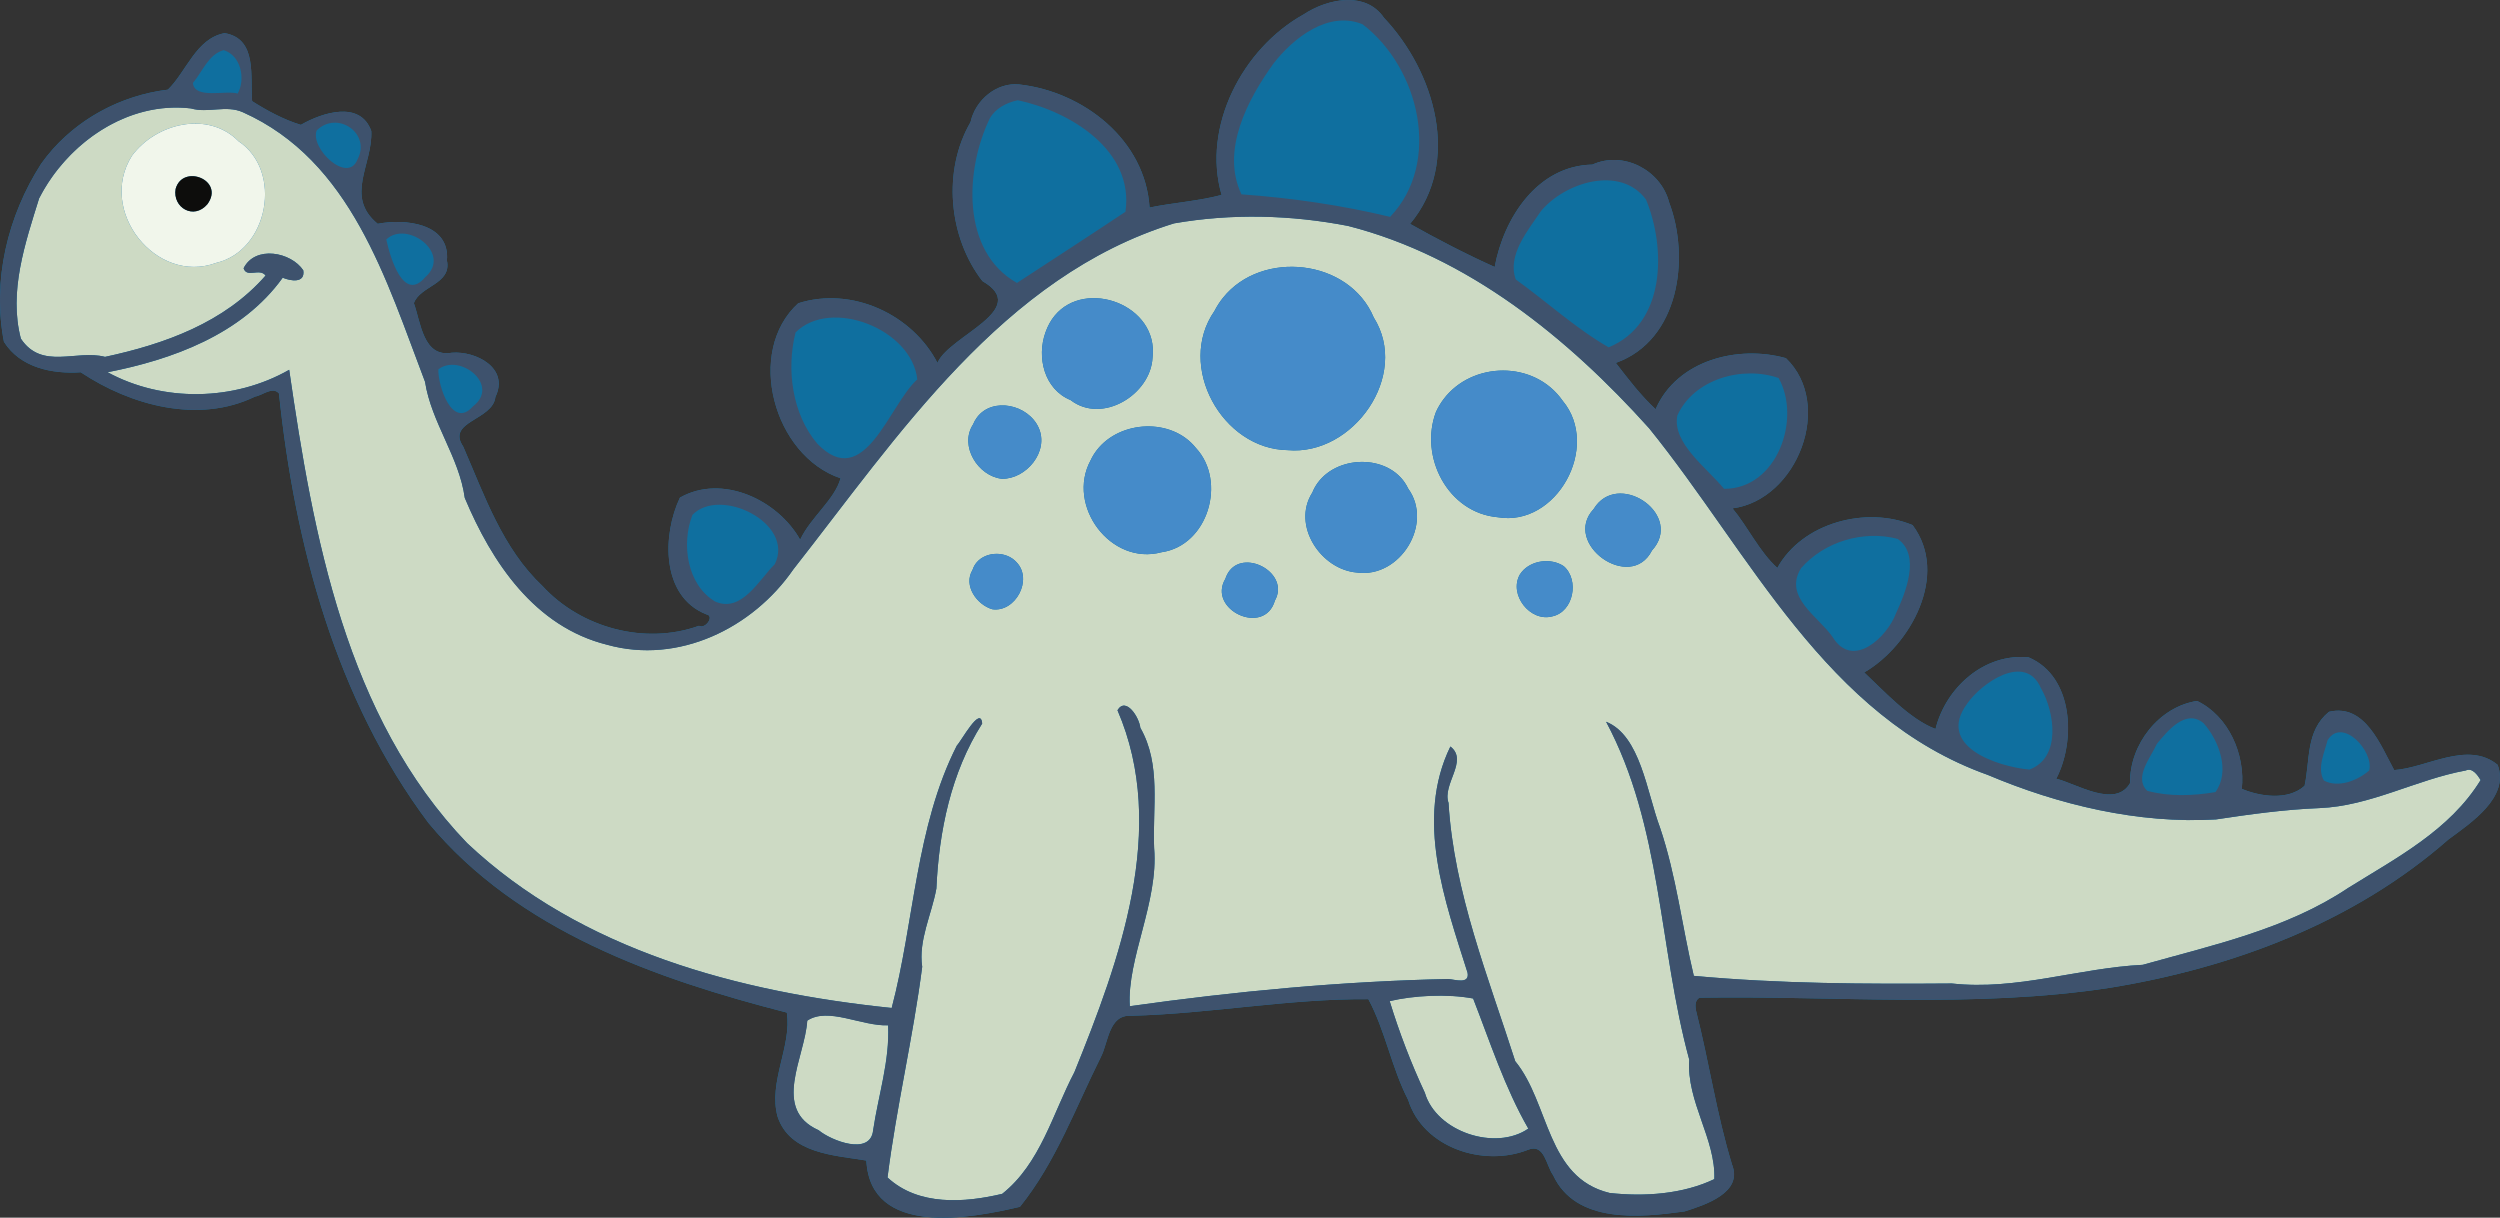
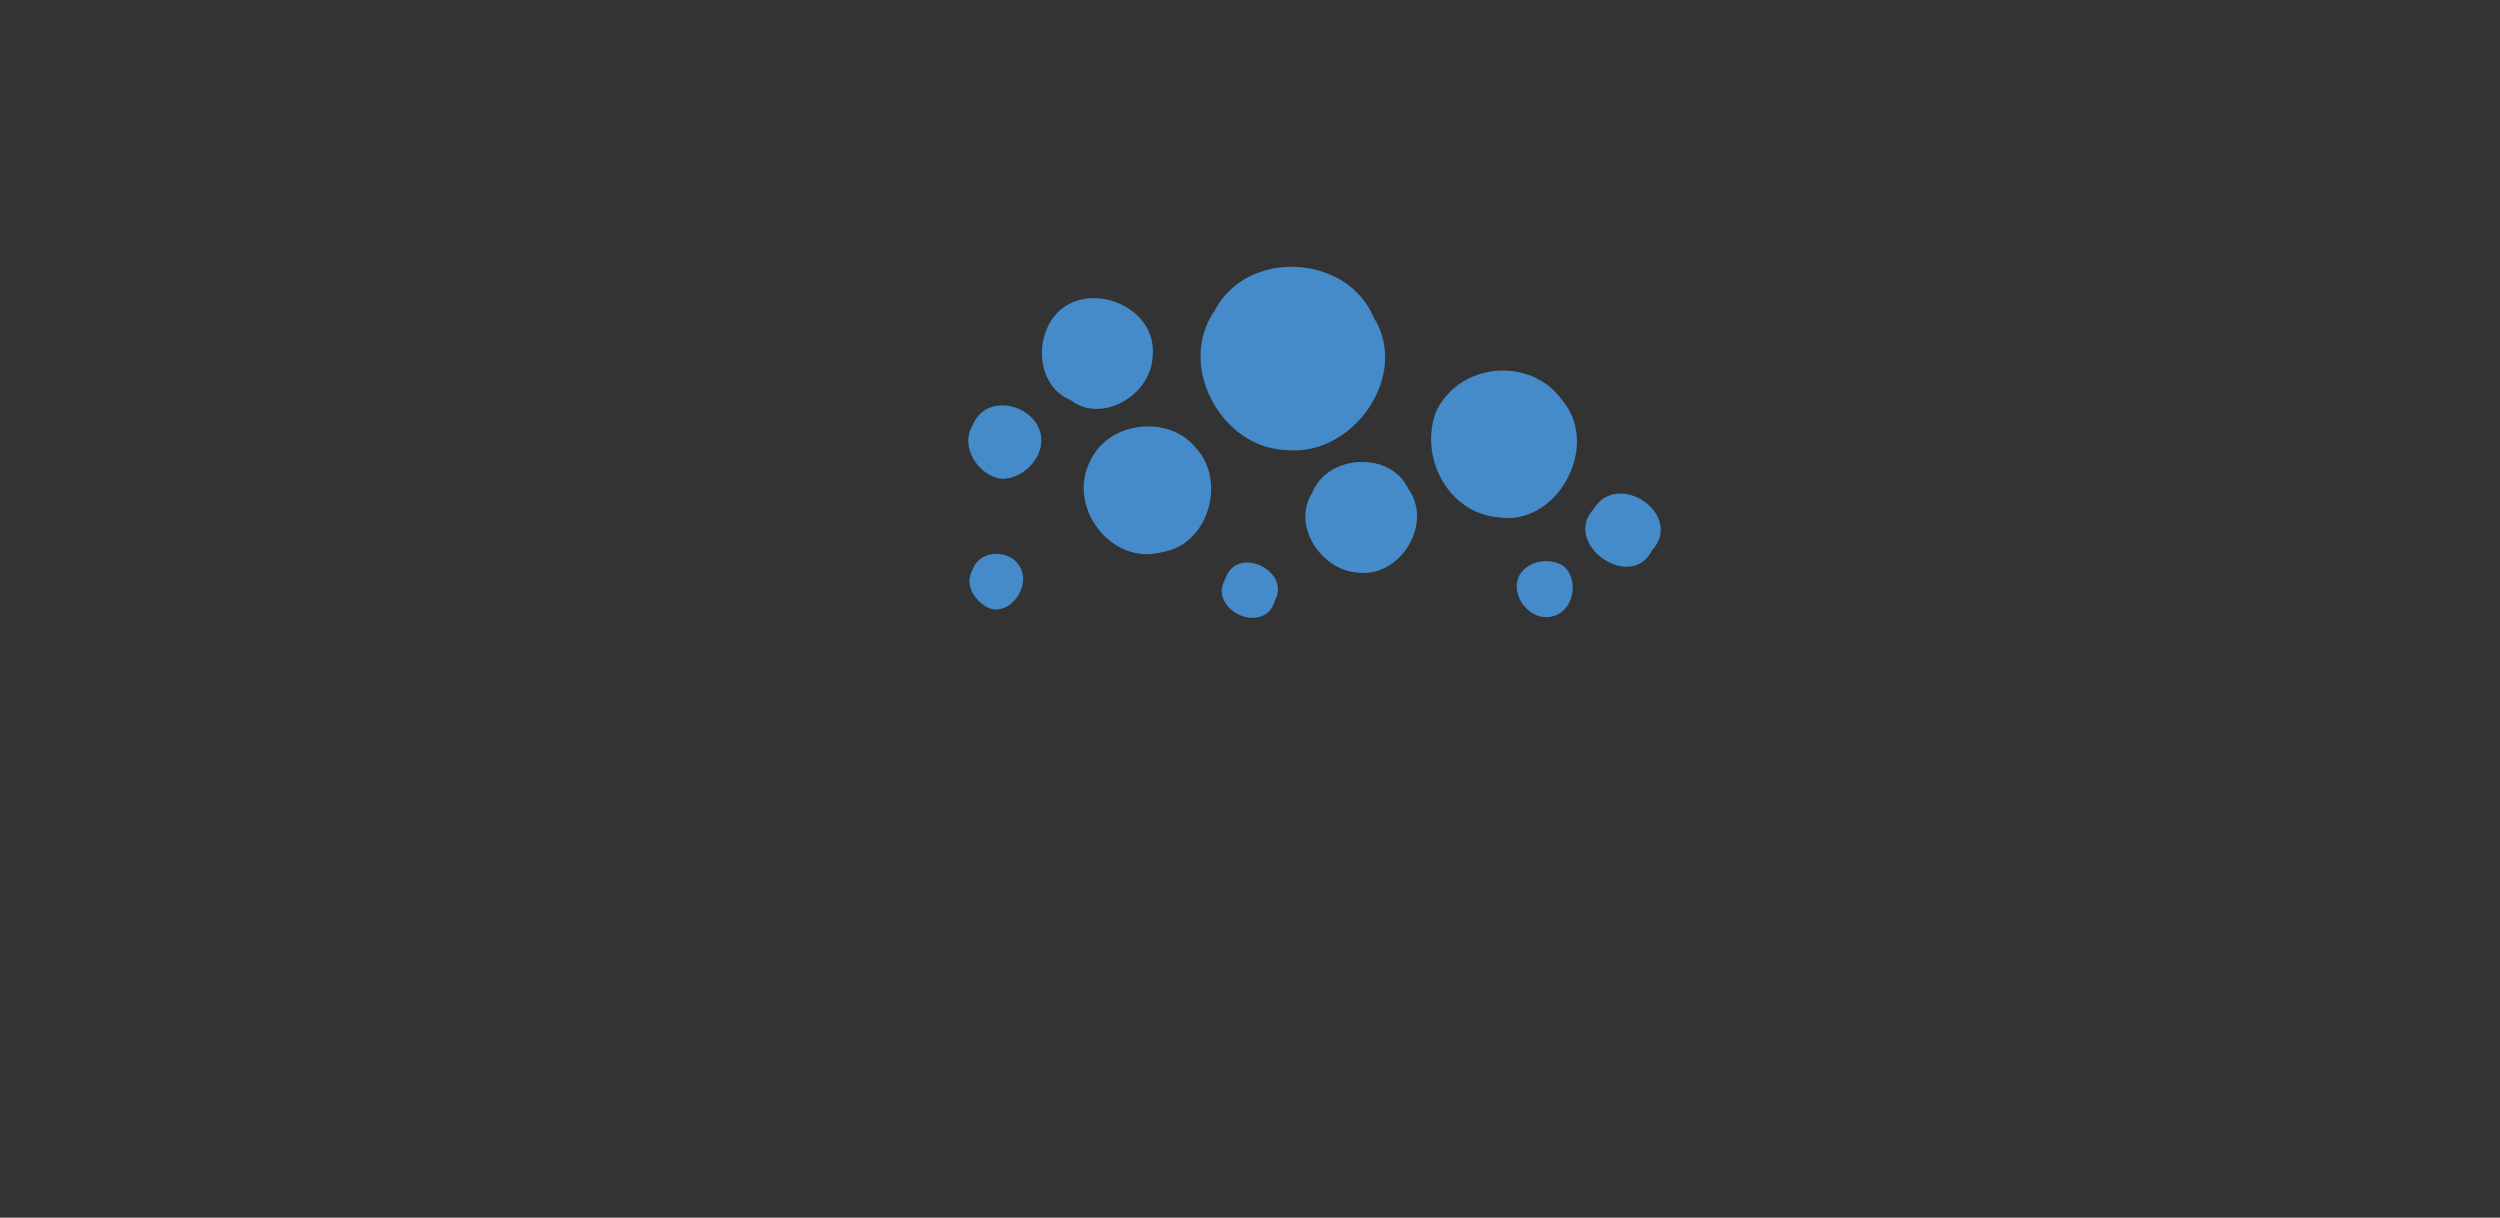
<svg xmlns="http://www.w3.org/2000/svg" id="svg2" height="489.17pt" width="1004.3pt" version="1.1" viewBox="0 0 1004.338 489.174">
  <rect x="0" y="0" width="1004.338" height="489.174" fill="#333333" stroke="none" />
  <g id="g5357">
-     <path id="rect5353" d="m541.72 0c-6.298-0.032-13.008 2.466-18.047 5.814-24.602 13.69-40.866 45.156-32.905 72.487-9.017 2.443-20.286 3.253-28.95 5.07-1.698-27.234-26.645-46.551-52.28-49.436-9.189-0.99-17.756 6.328-19.633 15.123-11.264 19.35-8.954 46.1 4.756 63.842 19.91 11.475-13.497 21.958-18.045 32.9-10.111-19.515-34.401-30.827-55.933-23.973-21.341 19.456-9.917 61.23 17.006 70.3-2.328 8.593-12.082 15.739-16.231 24.705-9.008-16.036-31.341-26.569-48.298-16.925-7.11 14.92-7.646 39.642 10.556 46.869 3.549 0.569-0.351 6.117-2.9 4.617-21.608 7.838-47.433 0.866-62.864-15.953-16.06-15.1-23.298-36.338-31.864-56.036-6.924-10.23 11.971-10.541 12.933-19.969 5.658-11.558-7.798-18.507-17.511-17.733-11.528 2.043-12.457-12.224-15.248-19.911 2.48-7.009 15.251-7.639 13.289-17.105 1.32-15.175-17.07-16.911-27.83-14.781-13.38-10.989-1.93-23.766-2.57-37.283-4.43-12.371-19.7-7.428-28.29-2.472-6.85-2.044-13.72-5.799-19.58-9.512-0.89-9.629 2.3-25.081-11.048-27.336-11.456 2.113-15.369 15.528-22.793 22.703-18.823 2.272-36.695 11.827-48.602 26.712-0.794 0.992-1.561 2.009-2.3 3.048-13.475 20.994-19.751 46.859-14.961 71.527 6.586 10.448 19.434 12.998 30.852 12.242 19.986 13.317 47.343 20.834 70.034 9.762 3.068-0.485 7.018-4.236 9.609-1.239 6.355 60.747 22.884 122.87 60.019 172.49 35.804 43.2 91.242 62.696 144 76.222 2.099 13.38-7.553 27.924-3.706 41.816 4.973 14.919 22.87 15.503 35.661 17.625 1.593 30.679 41.435 23.372 61.681 18.586 14.389-17.855 22.381-39.886 32.556-60.247 3.007-5.868 3.13-17.012 12.092-16.494 31.881-0.825 63.458-6.919 95.345-6.669 6.858 12.801 9.305 27.5 15.981 40.452 6.008 19.325 30.467 27.176 48.3 19.992 6.531-2.569 7.217 6.644 9.928 10.231 9.116 19.711 35.053 17.056 52.805 14.595 8.132-2.58 23.628-7.494 19.062-18.858-6.198-20.264-9.208-41.213-14.428-61.7-0.378-1.864-0.549-4.199 1.37-5.309 54.912-0.856 110.31 4.382 164.93-3.981 49.309-8.06 97.988-26.242 135.99-59.622 9.016-6.659 24.645-16.942 19.714-29.944-12-9.864-28.539 1.283-41.556 2.114-5.379-9.751-11.643-26.86-26.194-23.405-9.411 7.709-7.53 19.441-9.792 29.728-6.589 5.986-17.806 4.339-25.231 1.225 1.506-13.722-5.268-29.281-17.967-35.316-15.173 2.29-27.195 17.452-26.898 32.989-5.946 10.325-21.55 0.217-29.68-1.745 7.915-15.165 7.014-41.085-11.07-48.753-17.83-1.802-33.313 12.16-37.419 28.761-10.306-3.869-20.552-15.101-28.669-22.719 18.484-10.643 34.344-39.255 19.458-59.172-18.536-7.757-44.31-1.012-54.341 17.209-7.224-6.52-11.817-16.493-18.027-23.945 26.13-3.447 40.824-41.79 21.472-60.337-19.195-5.386-43.732 0.743-52.353 20.52-5.985-5.557-11.021-12.174-16-18.619 25.472-9.058 29.914-42.096 21.434-64.489-3.35-12.983-18.4-20.827-30.83-15.167-22.08 0.425-35.62 21.434-39.24 41.127-11.14-4.95-23.8-11.564-34.01-17.317 20.9-24.922 9.72-61.443-10.47-82.781-3.49-5.124-8.73-7.124-14.28-7.152zm66.489 109.43c0.044 0.307 0.098 0.615 0.162 0.922-0.065-0.307-0.12-0.613-0.164-0.92zm65.5 61.505c0.046 0.337 0.105 0.674 0.177 1.009-0.072-0.335-0.132-0.671-0.178-1.008z" fill="#0f6f9f" />
-     <path id="path4" d="m23.44 67.678c-2.96 3.699-5.549 7.688-7.691 11.875-5.627 18.063-12.316 37.633-7.367 56.493 8.466 12.732 22.354 4.271 33.816 7.319 23.907-5.134 47.959-13.733 64.498-32.669-2.38-3.2-7.523 1.113-8.835-2.926 4.662-9.325 19.1-6.53 23.981 0.831 0.814 5.301-5.116 4.295-8.279 2.961-16.434 22.89-44.635 32.942-70.357 37.971 22.31 12.144 50.894 11.625 72.969-0.975 9.642 66.495 22.75 139.45 71.485 190.15 45.853 43.212 109.43 59.913 170.56 66.223 9.093-34.353 9.572-72.703 26.185-105.43 1.752-1.739 9.545-16.313 10.169-8.832-12.537 19.722-17.361 43.294-18.397 66.274-1.89 10.428-7.285 20.83-5.698 31.451-3.661 28.397-10.386 56.365-13.935 84.635 12.42 11.544 31.047 10.156 46.081 6.572 15.366-12.196 20.249-32.208 29.004-48.876 18.037-44.62 37.831-97.901 17.302-145.41 3.389-5.593 8.76 2.893 9.184 7.072 8.435 14.694 4.846 32.045 5.54 48.291 1.826 21.708-10.955 44.358-9.777 63.543 42.441-5.986 85.05-10.006 127.86-10.924 2.695 0.15 8.696 2.294 7.834-2.51-9.111-28.862-21.154-61.677-6.902-90.895 7.374 5.684-3.401 15.158-0.746 22.662 2.128 35.849 16.126 70.433 26.784 103.75 13.916 17.013 12.452 46.837 37.95 52.949 13.927 1.553 29.437 0.483 42.049-5.569 0.596-16.17-11.259-31.128-10.073-47.967-12.327-45.235-10.93-93.749-33.414-135.77 13.814 5.526 16.355 28.331 21.648 42.471 6.59 19.427 8.905 40.108 13.588 59.612 34.387 3.2 69.087 3.324 103.66 3.064 26.056 2.899 50.909-6.213 76.725-7.501 27.956-7.864 57.855-14.352 82.452-30.847 19.475-12.128 40.858-23.186 53.274-43.385-1.261-2.051-3.372-5.076-5.968-3.85-20.015 3.669-38.284 14.316-58.887 15.128-13.982 0.568-27.749 2.464-41.487 4.548-31.277 1.835-63.243-5.86-91.67-17.885-65.13-23.22-95.33-88.94-136.04-139.27-32.64-36.35-72.88-69.02-120.94-81.287-23-4.465-46.74-5.069-69.91-1.033-68.89 21.29-110.79 85.35-152.96 139.01-16.295 23.635-46.219 38.264-74.756 30.29-29.219-7.238-46.429-33.24-57.234-59.031-2.253-16.481-13.4-30.205-15.961-46.635-15.56-40.73-29.56-88.834-73.257-108.31-6.717-2.965-13.852 0.515-20.806-1.502-20.59-2.436-40.389 8.14-53.217 24.17zm30.486-6.296c9.976-12.173 30.008-16.7 41.916-4.64 17.948 11.979 11.988 43.938-8.976 48.858-24.156 8.92-47.823-20.918-33.873-43.016 0.3-0.408 0.611-0.809 0.933-1.202zm369.81 65.388c12.45-15.034 41.835-4.233 39.279 16.896-0.745 14.856-20.259 26.84-32.919 17.055-10.673-4.374-13.672-17.305-10.09-27.214 0.928-2.654 2.201-4.891 3.729-6.737zm-31.217 40.879c6.233-8.267 20.539-5.189 24.755 4.191 4.29 9.581-5.068 20.68-14.802 20.495-9.569-1.073-17.14-13.163-11.607-21.751 0.452-1.104 1.01-2.08 1.655-2.935zm-0.16 58.294c3.867-4.559 12.022-4.642 16.101 0.011 6.567 6.983-0.583 20.142-9.821 18.794-6.209-1.799-11.757-9.572-7.933-15.814 0.369-1.15 0.937-2.148 1.653-2.992zm48.275-45.122c9.303-12.043 30.116-13.045 39.8-0.868 12.457 13.355 4.933 39.205-13.811 41.89-20.383 5.493-38.381-18.684-28.482-36.932 0.691-1.48 1.53-2.844 2.493-4.089zm50.752-61.282c15.521-19.261 50.598-15.587 60.474 7.969 14.711 23.242-8.239 55.676-34.522 53.324-26.383-0.368-44.837-33.804-29.449-55.901 1.007-1.964 2.182-3.76 3.497-5.392zm-167.1 290.45c-0.911 14.776-14.374 35.577 4.572 44.026 4.972 4.16 20.856 10.45 21.9-0.02 2.085-14.004 6.698-27.887 6.014-42.126-10.711 0.408-24.078-7.477-32.486-1.881zm169.68-180.74c6.7-8.556 24.213 1.219 18.217 11.99-4.225 14.571-27.299 3.67-19.911-8.727 0.424-1.297 1.001-2.378 1.694-3.263zm35.469-35.37c8.555-11.595 29.83-11.306 36.275 2.392 10.269 14.127-3.258 36.061-20.487 33.738-14.578-1.099-26.441-19.004-18.003-32.152 0.582-1.452 1.33-2.778 2.215-3.978zm50.514-33.541c11.411-15.123 36.389-15.707 47.805 0.627 15.446 18.512-2.471 50.864-26.057 46.817-20.105-1.775-31.591-24.36-24.823-42.287 0.86-1.873 1.895-3.593 3.076-5.158zm31.372 69.438c3.902-4.742 11.722-5.749 16.879-2.341 6.36 5.534 4.004 18.33-4.593 20.175-8.874 2.391-17.629-8.761-13.011-16.835 0.223-0.349 0.465-0.682 0.725-0.998zm29.88-26.709c10.42-13.447 35.154 4.176 22.441 18.086-8.615 16.943-36.32-2.814-23.403-16.686 0.305-0.5 0.626-0.966 0.962-1.4zm-82.939 199.09c3.785 12.404 8.573 24.925 14.125 36.799 4.64 15.777 28.454 23.542 41.578 14.416-9.484-16.513-15.334-34.745-22.175-52.27-10.432-1.982-24.077-1.212-33.528 1.054z" fill="#cddac4" />
-     <path id="path6" fill="#3e526d" d="m16.558 65.779c11.828-16.626 30.824-27.337 50.901-29.76 7.424-7.175 11.337-20.591 22.793-22.704 13.348 2.256 10.16 17.708 11.052 27.336 5.859 3.713 12.727 7.47 19.57 9.514 8.591-4.956 23.869-9.901 28.291 2.47 0.641 13.517-10.803 26.295 2.576 37.284 10.756-2.13 29.148-0.394 27.805 14.768 1.962 9.466-10.808 10.097-13.288 17.105 2.791 7.687 3.721 21.953 15.249 19.91 9.713-0.774 23.169 6.175 17.511 17.733-0.962 9.428-19.858 9.738-12.935 19.969 8.566 19.698 15.805 40.935 31.864 56.035 15.431 16.819 41.257 23.79 62.865 15.952 2.549 1.499 6.449-4.047 2.899-4.616-18.203-7.227-17.666-31.949-10.555-46.87 16.957-9.644 39.29 0.889 48.297 16.925 4.149-8.965 13.905-16.11 16.233-24.703-26.923-9.07-38.348-50.845-17.007-70.3 21.532-6.854 45.823 4.458 55.933 23.973 4.549-10.942 37.955-21.425 18.045-32.9-13.71-17.743-16.02-44.491-4.756-63.842 1.877-8.796 10.444-16.113 19.633-15.123 25.634 2.885 50.582 22.201 52.28 49.435 8.664-1.817 19.932-2.627 28.949-5.07-7.961-27.332 8.303-58.796 32.905-72.487 9.485-6.301 24.888-9.594 32.329 1.337 20.196 21.339 31.369 57.86 10.469 82.782 10.209 5.753 22.871 12.37 34.01 17.315 3.625-19.691 17.163-40.7 39.244-41.124 12.431-5.661 27.474 2.183 30.844 15.177 8.479 22.393 4.037 55.432-21.435 64.49 4.979 6.445 10.015 13.061 16 18.618 8.621-19.778 33.158-25.905 52.353-20.519 19.352 18.548 4.658 56.89-21.471 60.336 6.21 7.452 10.803 17.425 18.027 23.945 10.03-18.222 35.805-24.966 54.341-17.209 14.886 19.917-0.976 48.529-19.459 59.172 8.116 7.618 18.363 18.85 28.669 22.719 4.106-16.601 19.59-30.563 37.42-28.76 18.084 7.668 18.985 33.587 11.071 48.752 8.129 1.963 23.732 12.068 29.679 1.744-0.297-15.538 11.727-30.699 26.9-32.989 12.699 6.035 19.472 21.595 17.965 35.317 7.426 3.114 18.644 4.761 25.232-1.226 2.262-10.287 0.38-22.019 9.791-29.729 14.551-3.455 20.816 13.653 26.194 23.404 13.018-0.831 29.555-11.977 41.554-2.114 4.931 13.002-10.697 23.285-19.713 29.944-38.004 33.38-86.682 51.562-135.99 59.622-54.627 8.363-110.02 3.125-164.93 3.981-1.919 1.111-1.749 3.447-1.371 5.311 5.22 20.487 8.23 41.434 14.428 61.698 4.566 11.364-10.93 16.278-19.062 18.858-17.752 2.461-43.691 5.116-52.806-14.596-2.711-3.588-3.397-12.799-9.928-10.23-17.833 7.184-42.29-0.668-48.298-19.993-6.676-12.951-9.124-27.65-15.982-40.451-31.887-0.25-63.464 5.844-95.345 6.668-8.962-0.518-9.086 10.626-12.093 16.494-10.175 20.361-18.166 42.392-32.555 60.248-20.246 4.786-60.088 12.094-61.682-18.585-12.791-2.122-30.69-2.706-35.663-17.625-3.847-13.892 5.807-28.437 3.708-41.817-52.758-13.526-108.2-33.022-144-76.222-37.135-49.621-53.664-111.74-60.019-172.49-2.591-2.997-6.54 0.754-9.608 1.239-22.691 11.071-50.049 3.555-70.035-9.762-11.417 0.755-24.266-1.794-30.852-12.243-4.79-24.667 1.486-50.533 14.961-71.527m-0.809 13.775c-5.627 18.063-12.315 37.633-7.366 56.492 8.466 12.732 22.352 4.271 33.815 7.32 23.907-5.134 47.96-13.732 64.499-32.669-2.38-3.2-7.523 1.113-8.835-2.926 4.662-9.325 19.099-6.53 23.981 0.831 0.814 5.301-5.116 4.295-8.279 2.961-16.434 22.89-44.636 32.941-70.357 37.97 22.31 12.144 50.895 11.625 72.97-0.975 9.642 66.495 22.749 139.45 71.484 190.15 45.853 43.212 109.43 59.913 170.56 66.223 9.093-34.353 9.574-72.704 26.186-105.43 1.752-1.739 9.544-16.313 10.168-8.832-12.537 19.722-17.361 43.294-18.396 66.273-1.89 10.428-7.286 20.83-5.699 31.451-3.661 28.397-10.385 56.366-13.934 84.635 12.42 11.544 31.046 10.155 46.08 6.571 15.366-12.196 20.249-32.207 29.004-48.875 18.037-44.62 37.832-97.9 17.303-145.41 3.389-5.593 8.759 2.892 9.184 7.071 8.435 14.694 4.846 32.045 5.54 48.29 1.826 21.708-10.955 44.357-9.777 63.543 42.441-5.986 85.051-10.005 127.87-10.923 2.695 0.15 8.696 2.294 7.834-2.51-9.111-28.862-21.155-61.677-6.903-90.895 7.374 5.684-3.401 15.157-0.746 22.661 2.128 35.849 16.126 70.433 26.783 103.75 13.916 17.013 12.453 46.837 37.95 52.95 13.927 1.553 29.437 0.483 42.049-5.569 0.596-16.17-11.26-31.128-10.073-47.966-12.327-45.235-10.93-93.75-33.414-135.77 13.814 5.526 16.354 28.331 21.648 42.471 6.59 19.427 8.906 40.108 13.59 59.612 34.387 3.2 69.086 3.323 103.65 3.063 26.056 2.899 50.909-6.214 76.725-7.501 27.956-7.864 57.855-14.35 82.452-30.845 19.475-12.128 40.858-23.187 53.274-43.386-1.261-2.051-3.372-5.076-5.968-3.85-20.015 3.669-38.285 14.316-58.888 15.128-13.982 0.568-27.749 2.464-41.486 4.548-31.277 1.835-63.242-5.86-91.669-17.885-65.13-23.19-95.33-88.91-136.04-139.24-32.64-36.35-72.88-69.02-120.94-81.287-23-4.464-46.74-5.068-69.91-1.032-68.89 21.289-110.79 85.349-152.96 139.01-16.295 23.635-46.219 38.263-74.757 30.289-29.219-7.238-46.429-33.239-57.234-59.03-2.253-16.481-13.4-30.205-15.961-46.635-15.56-40.73-29.56-88.835-73.257-108.31-6.717-2.965-13.852 0.515-20.806-1.502-25.342-2.998-49.486 13.714-60.909 36.046m61.71-46.287c0.659 6.644 13.096 2.834 18.006 4.245 3.234-5.816 1.309-15.329-5.647-17.424-6.133 1.66-8.58 8.771-12.358 13.179m49.71 19.107c-2.678 7.26 12.461 21.558 16.381 11.687 5.669-10.506-8.112-19.951-16.381-11.687m27.982 43.771c1.588 7.452 6.981 25.426 15.624 15.152 10.987-9.434-7.299-23.067-15.624-15.152m20.919 52.185c-0.218 6.627 5.614 24.171 13.825 14.931 11.33-8.642-5.35-21.582-13.825-14.931m143.5-14.834c-3.753 14.829-1.387 32.748 8.721 44.673 18.992 19.715 28.893-15.758 40.184-25.805-2.157-20.237-34.788-33.002-48.905-18.868m78.001-85.929c-9.886 20.462-11.618 53.358 10.948 66.034 14.426-9.436 29.212-19.008 43.579-28.579 3.593-24.771-22.354-40.38-43.244-44.81-4.454 0.934-8.988 3.23-11.283 7.355m-119.42 159.22c-4.574 11.686-2.163 28.126 9.111 34.808 10.694 4.735 17.709-8.886 23.963-14.996 8.169-16.442-21.984-31.316-33.074-19.812m233.39-181.27c-10.404 14.464-21.187 34.932-12.838 52.498 20.165 1.44 40.185 4.357 59.725 9.047 20.89-21.88 11.73-59.972-11.07-77.37-13.71-5.623-27.83 5.493-35.82 15.825m-187.25 384.47c-0.911 14.776-14.374 35.577 4.572 44.026 4.972 4.16 20.856 10.451 21.901-0.019 2.085-14.004 6.698-27.888 6.014-42.126-10.711 0.408-24.078-7.477-32.486-1.881m294.71-325.2c-5.127 7.686-13.632 17.573-10.109 27.402 12.4 8.919 24.165 19.743 37.343 27.288 22.973-9.474 23.077-39.77 15-59.363-10.328-13.957-32.65-6.924-42.234 4.672m54.822 82.045c-2.235 11.06 11.884 21.078 18.755 29.484 21.321 0.135 31.159-28.118 21.917-44.503-14.402-5.021-33.96 0.281-40.672 15.019m-115.55 235.32c3.785 12.404 8.573 24.924 14.125 36.798 4.64 15.777 28.454 23.542 41.577 14.417-9.484-16.513-15.334-34.746-22.176-52.271-10.432-1.982-24.076-1.212-33.527 1.055m165.27-173.98c-7.308 11.697 7.087 19.475 12.706 27.773 8.129 13.128 21.932-0.236 25.385-9.546 3.841-8.267 10.086-23.398 0.684-29.966-13.728-3.599-29.418 1.06-38.776 11.739m66.642 54.54c-12.417 17.066 12.108 25.188 25.054 26.402 12.918-4.793 10.196-23.133 4.654-32.694-6.261-14.496-23.984-2.055-29.709 6.292m76.274 16.079c-2.405 5.476-9.373 13.43-3.883 18.839 8.817 2.415 18.442 2.043 27.419 0.523 6.008-8.239 1.513-20.63-4.761-27.662-7.089-5.981-14.477 3.055-18.776 8.3m68.595-1.482c-1.275 4.979-4.333 11.38-1.468 16.21 5.801 3.107 13.649-0.066 18.176-4.049 2.002-7.614-10.778-21.658-16.708-12.161z" />
-     <path id="path10" fill="#f1f6eb" d="m52.992 62.585c9.609-13.067 30.558-18.292 42.85-5.842 17.948 11.978 11.988 43.937-8.976 48.857-24.156 8.92-47.823-20.918-33.874-43.015m17.559 13.327c-1.274 7.514 7.312 12.548 12.772 6.105 7.096-9.699-9.978-16.355-12.772-6.105z" />
-     <path id="path14" fill="#0d0d0c" d="m70.551 75.912c2.794-10.25 19.868-3.594 12.772 6.105-5.46 6.443-14.046 1.409-12.772-6.105z" />
    <path id="path28" fill="#458bc9" d="m423.74 126.77c-1.529 1.846-2.802 4.083-3.729 6.737-3.582 9.909-0.583 22.84 10.09 27.214 12.66 9.785 32.174-2.198 32.919-17.055 2.556-21.129-26.83-31.931-39.279-16.896zm-31.217 40.879c-0.645 0.855-1.203 1.832-1.655 2.935-5.533 8.588 2.038 20.678 11.607 21.751 9.734 0.185 19.092-10.914 14.802-20.495-4.216-9.38-18.522-12.459-24.755-4.191zm-0.16 58.294c-0.716 0.844-1.285 1.842-1.653 2.992-3.824 6.242 1.724 14.015 7.933 15.814 9.238 1.347 16.388-11.812 9.821-18.794-4.078-4.653-12.234-4.571-16.101-0.011zm48.275-45.122c-0.962 1.246-1.801 2.61-2.493 4.089-9.899 18.249 8.099 42.425 28.482 36.932 18.743-2.685 26.267-28.534 13.811-41.89-9.684-12.177-30.497-11.175-39.8 0.868zm50.752-61.282c-1.315 1.632-2.49 3.429-3.497 5.392-15.388 22.097 3.066 55.533 29.449 55.901 26.283 2.353 49.233-30.082 34.522-53.324-9.876-23.557-44.953-27.23-60.474-7.969zm2.578 109.71c-0.693 0.885-1.27 1.966-1.694 3.263-7.388 12.397 15.686 23.299 19.911 8.727 5.996-10.771-11.517-20.546-18.217-11.99zm35.469-35.37c-0.885 1.2-1.633 2.525-2.215 3.978-8.438 13.148 3.425 31.054 18.003 32.152 17.229 2.322 30.757-19.611 20.487-33.738-6.444-13.697-27.72-13.987-36.275-2.392zm50.514-33.541c-1.181 1.564-2.216 3.285-3.076 5.158-6.768 17.927 4.718 40.512 24.823 42.287 23.586 4.047 41.503-28.305 26.057-46.817-11.416-16.334-36.394-15.75-47.805-0.627zm31.372 69.438c-0.26 0.316-0.501 0.649-0.725 0.998-4.618 8.074 4.137 19.226 13.011 16.835 8.597-1.845 10.953-14.642 4.593-20.175-5.157-3.407-12.976-2.401-16.879 2.341zm29.88-26.709c-0.336 0.434-0.658 0.901-0.962 1.4-12.917 13.871 14.788 33.629 23.403 16.686 12.713-13.91-12.022-31.533-22.441-18.086z" />
  </g>
</svg>